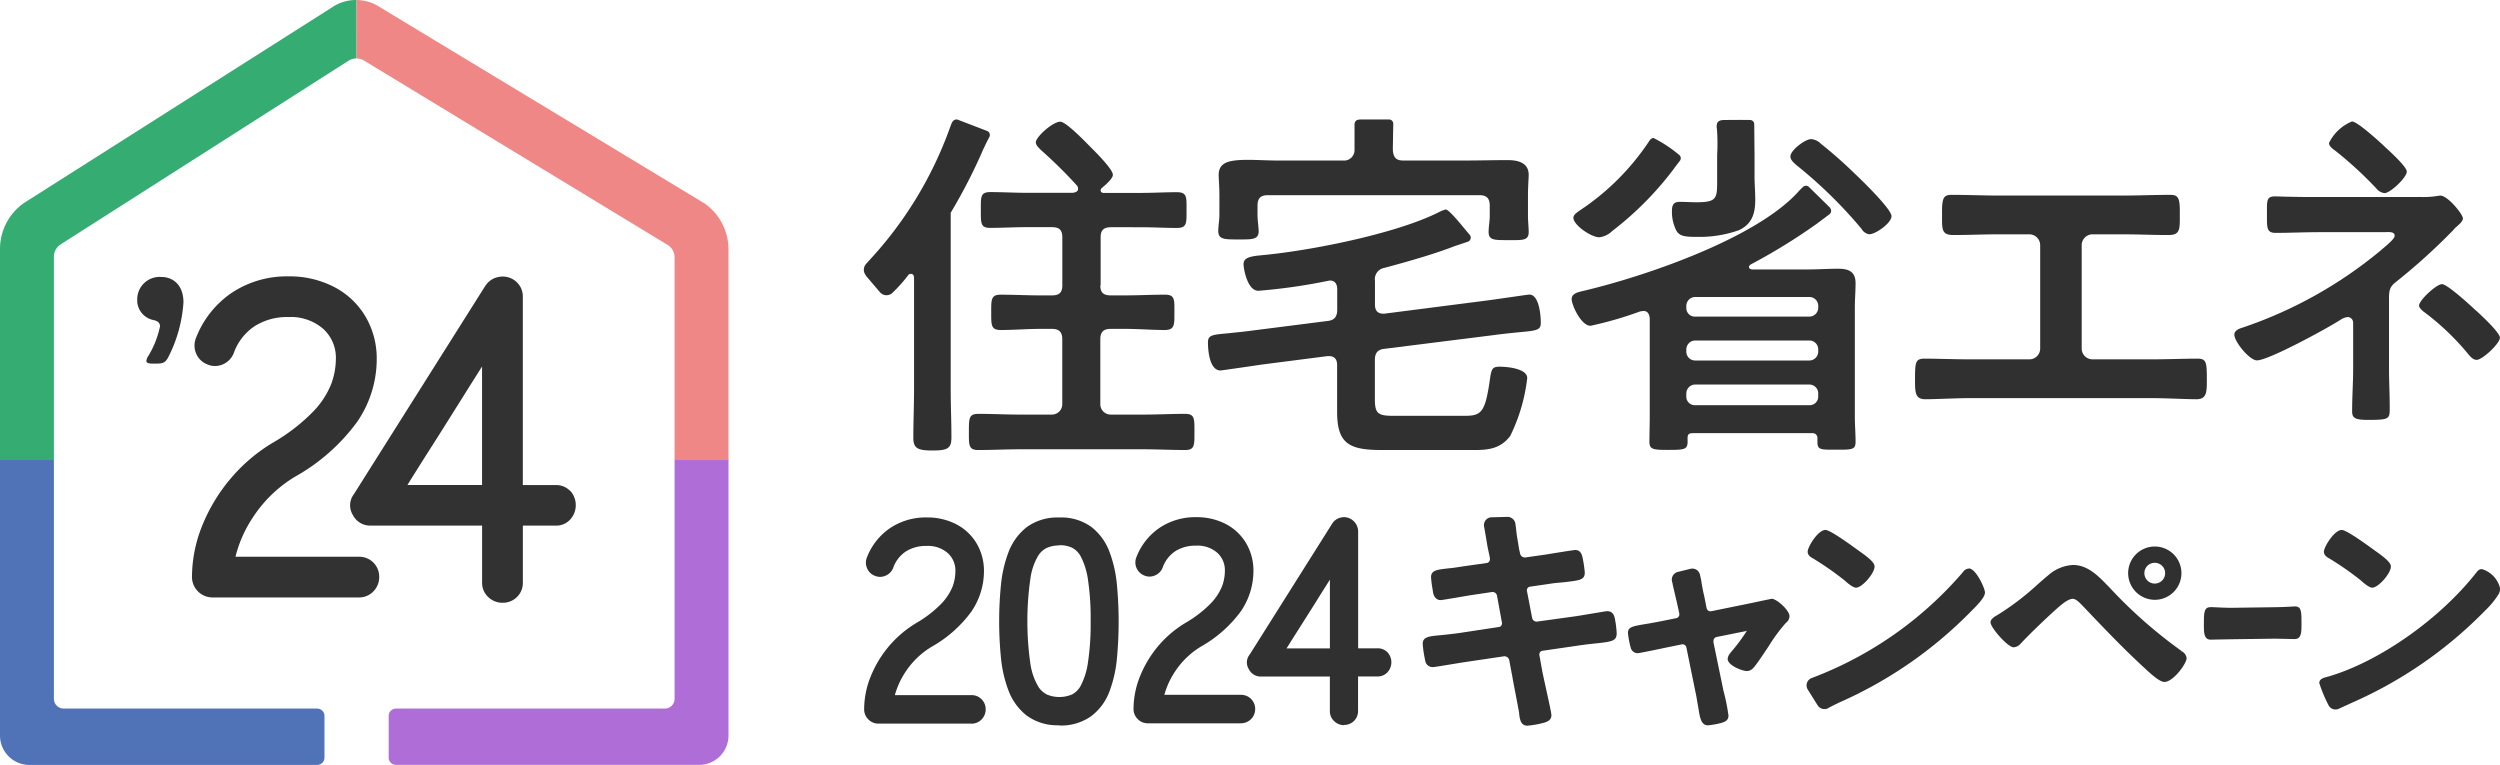
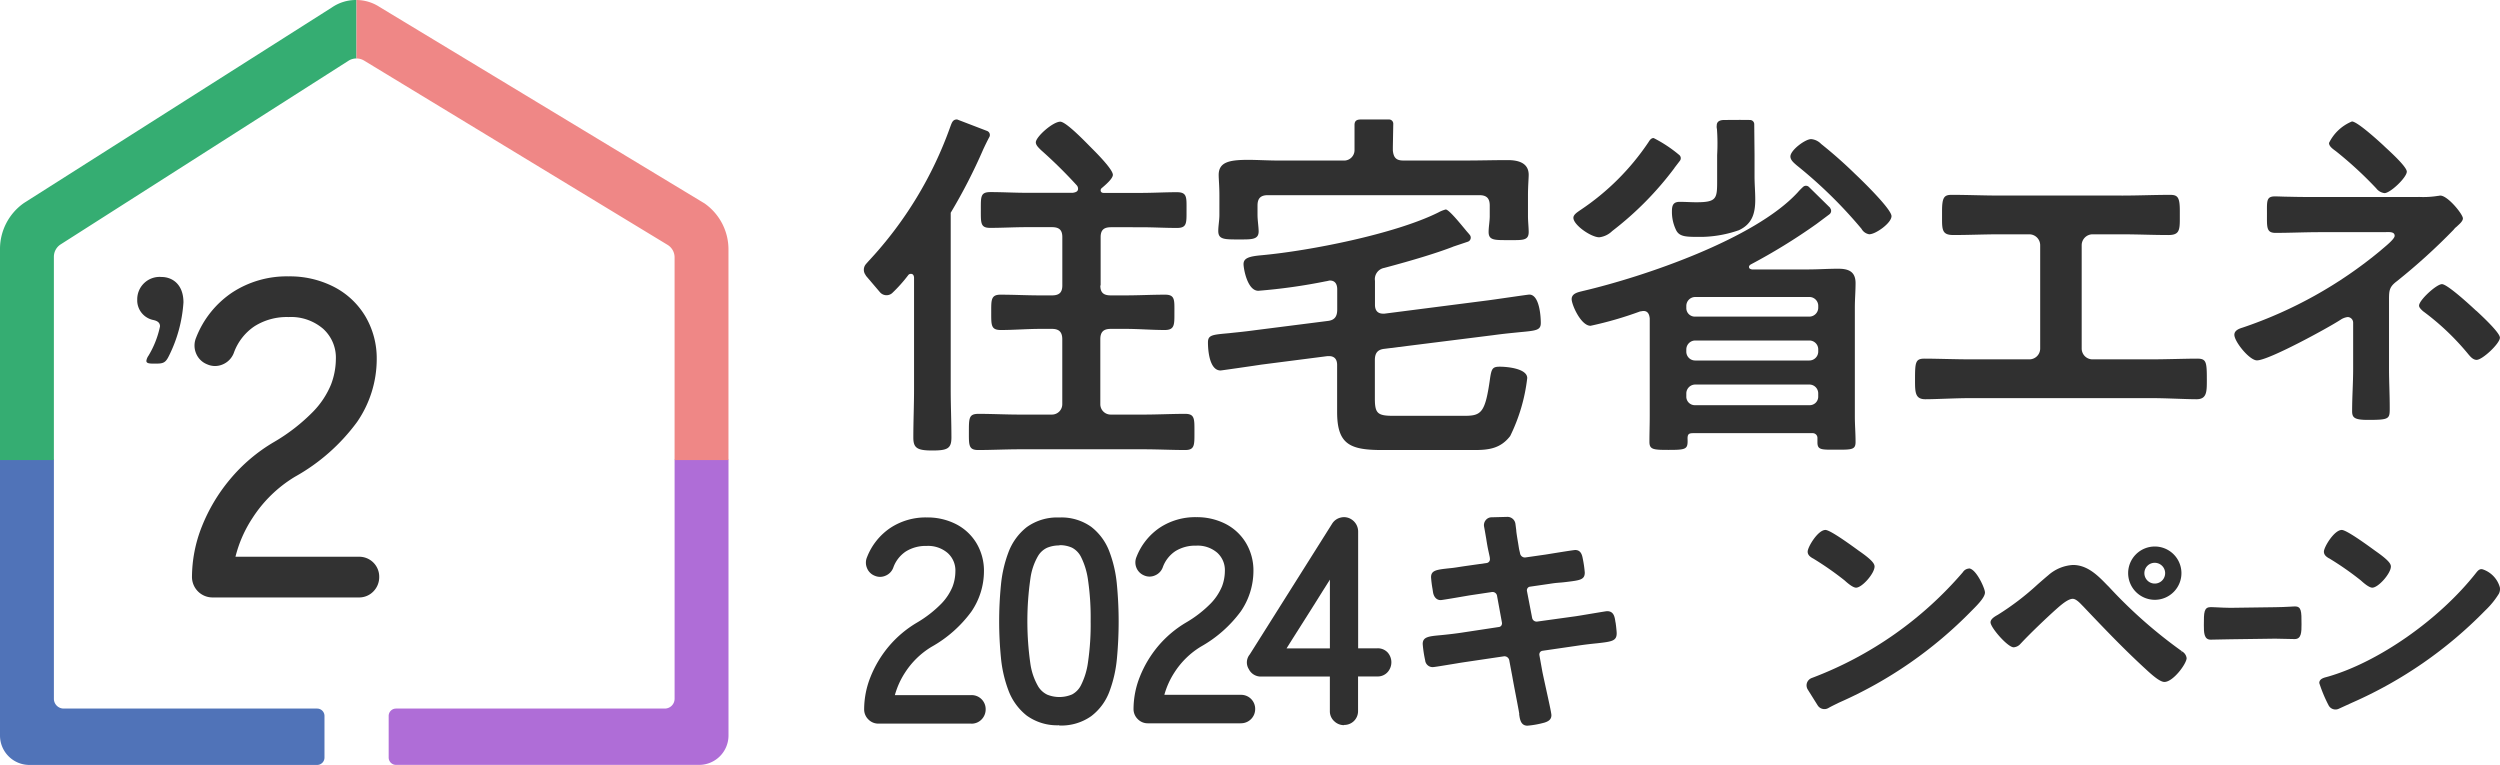
<svg xmlns="http://www.w3.org/2000/svg" width="272.081" height="83.249" viewBox="0 0 272.081 83.249">
  <g id="グループ_417" data-name="グループ 417" transform="translate(465 -5318)">
    <g id="グループ_415" data-name="グループ 415" transform="translate(94 -75.676)">
      <path id="パス_490" data-name="パス 490" d="M11.67,131.338H1.572a1.5,1.5,0,0,1-1.085-.458,1.519,1.519,0,0,1-.458-1.086,9.543,9.543,0,0,1,.7-3.555,12.175,12.175,0,0,1,1.957-3.277,11.988,11.988,0,0,1,3.053-2.594,12.724,12.724,0,0,0,2.706-2.1,5.894,5.894,0,0,0,1.2-1.822,4.792,4.792,0,0,0,.313-1.654,2.551,2.551,0,0,0-.828-2.013A3.256,3.256,0,0,0,6.839,112a4.1,4.1,0,0,0-2.27.6,3.537,3.537,0,0,0-1.375,1.778,1.512,1.512,0,0,1-.839.862,1.454,1.454,0,0,1-1.185,0,1.467,1.467,0,0,1-.828-.828,1.5,1.5,0,0,1,0-1.185,6.8,6.8,0,0,1,2.538-3.187,6.977,6.977,0,0,1,3.97-1.14,6.829,6.829,0,0,1,3.176.727,5.529,5.529,0,0,1,2.237,2.09,5.85,5.85,0,0,1,.805,3.055,7.806,7.806,0,0,1-1.375,4.383,13.62,13.62,0,0,1-4.328,3.824,8.882,8.882,0,0,0-2.885,2.805,8.768,8.768,0,0,0-1.107,2.451H11.7a1.527,1.527,0,0,1,1.554,1.553,1.555,1.555,0,0,1-.425,1.075,1.5,1.5,0,0,1-1.118.48Z" transform="translate(-464.982 5341.091)" fill="#303030" />
      <path id="パス_491" data-name="パス 491" d="M13.117,131.517a5.652,5.652,0,0,1-3.556-1.064,6.292,6.292,0,0,1-1.979-2.74,13.73,13.73,0,0,1-.816-3.589c-.123-1.264-.19-2.583-.19-3.914s.067-2.651.19-3.914a13.729,13.729,0,0,1,.816-3.589,6.305,6.305,0,0,1,1.979-2.74,5.652,5.652,0,0,1,3.556-1.062,5.587,5.587,0,0,1,3.478,1.017,6.123,6.123,0,0,1,1.979,2.7,13.529,13.529,0,0,1,.816,3.589c.123,1.286.19,2.639.19,4.015s-.067,2.763-.19,4.049a13.784,13.784,0,0,1-.816,3.578,5.971,5.971,0,0,1-1.979,2.673,5.655,5.655,0,0,1-3.478,1.017Zm0-19.571a3.434,3.434,0,0,0-1.308.247,2.253,2.253,0,0,0-1,.9,6.652,6.652,0,0,0-.828,2.426,32.743,32.743,0,0,0,0,9.35,6.858,6.858,0,0,0,.839,2.415,2.334,2.334,0,0,0,1,.907,3.517,3.517,0,0,0,2.7-.034,2.3,2.3,0,0,0,.962-1,7.875,7.875,0,0,0,.76-2.482,28.326,28.326,0,0,0,.291-4.5,28.426,28.426,0,0,0-.291-4.5,7.973,7.973,0,0,0-.76-2.482,2.291,2.291,0,0,0-.962-.994,3.173,3.173,0,0,0-1.375-.281Z" transform="translate(-456.835 5341.091)" fill="#303030" />
      <path id="パス_492" data-name="パス 492" d="M24.734,131.323h-10.1a1.5,1.5,0,0,1-1.085-.458,1.517,1.517,0,0,1-.459-1.084,9.544,9.544,0,0,1,.7-3.557,12.21,12.21,0,0,1,1.957-3.277,11.9,11.9,0,0,1,3.064-2.594,12.792,12.792,0,0,0,2.706-2.1,5.979,5.979,0,0,0,1.2-1.825,4.8,4.8,0,0,0,.313-1.654,2.551,2.551,0,0,0-.827-2.013,3.257,3.257,0,0,0-2.293-.772,4.1,4.1,0,0,0-2.27.6,3.551,3.551,0,0,0-1.376,1.78,1.514,1.514,0,0,1-.839.86,1.454,1.454,0,0,1-1.185,0,1.527,1.527,0,0,1-.827-2.013,6.81,6.81,0,0,1,2.538-3.187,6.994,6.994,0,0,1,3.97-1.14,6.857,6.857,0,0,1,3.176.727,5.52,5.52,0,0,1,2.237,2.092,5.843,5.843,0,0,1,.805,3.052,7.8,7.8,0,0,1-1.375,4.383,13.745,13.745,0,0,1-4.328,3.824,8.891,8.891,0,0,0-2.885,2.808,8.758,8.758,0,0,0-1.107,2.449h8.331a1.527,1.527,0,0,1,1.554,1.555,1.544,1.544,0,0,1-1.543,1.542Z" transform="translate(-448.725 5341.072)" fill="#303030" />
      <path id="パス_493" data-name="パス 493" d="M29.166,131.525A1.522,1.522,0,0,1,28.1,131.1a1.457,1.457,0,0,1-.481-1.084v-3.78h-7.5a1.449,1.449,0,0,1-1.319-.806,1.365,1.365,0,0,1,.1-1.6l8.969-14.236a1.487,1.487,0,0,1,.928-.66,1.471,1.471,0,0,1,1.2.213,1.571,1.571,0,0,1,.7,1.286V123.16h2.114a1.454,1.454,0,0,1,1.1.458,1.606,1.606,0,0,1,.011,2.114,1.437,1.437,0,0,1-1.118.492H30.687V130a1.493,1.493,0,0,1-1.532,1.5Zm-6.251-8.354h4.708v-7.483q-.419.673-.805,1.275c-.973,1.567-1.778,2.83-2.393,3.8s-1.085,1.712-1.42,2.249l-.1.157Z" transform="translate(-441.887 5341.072)" fill="#303030" />
      <path id="パス_497" data-name="パス 497" d="M.232,106.567a.945.945,0,0,1,0-1.208c.123-.145.246-.279.335-.38A42.042,42.042,0,0,0,9.435,90.363c.157-.4.246-.76.727-.76l3.265,1.253a.466.466,0,0,1,.246.66c-.224.414-.481.951-.649,1.308a59.663,59.663,0,0,1-3.556,6.933v19.211c0,1.766.078,3.535.078,5.256,0,1.207-.447,1.409-2.091,1.409S5.4,125.354,5.4,124.225c0-1.766.078-3.49.078-5.256V106.847c0-.2-.078-.436-.324-.436a.345.345,0,0,0-.324.157,16.034,16.034,0,0,1-1.745,1.946.939.939,0,0,1-1.32-.112L.221,106.59Zm25.519,1.1c0,.761.324,1.085,1.13,1.085h1.61c1.454,0,2.863-.078,4.317-.078,1.085,0,1.006.6,1.006,1.923s.045,1.923-1.051,1.923c-1.409,0-2.818-.123-4.272-.123H26.88c-.805,0-1.13.358-1.13,1.13v7.068a1.126,1.126,0,0,0,1.13,1.129h3.59c1.532,0,3.019-.079,4.518-.079,1.051,0,1.006.559,1.006,1.968s.045,1.968-1.006,1.968c-1.487,0-2.986-.079-4.518-.079h-13.5c-1.487,0-3.019.079-4.518.079-1.051,0-1.006-.559-1.006-1.968,0-1.522,0-1.968,1.051-1.968,1.487,0,2.986.079,4.473.079h3.511a1.126,1.126,0,0,0,1.129-1.129v-7.068c0-.761-.324-1.13-1.129-1.13H19.2c-1.409,0-2.863.123-4.272.123-1.085,0-1.051-.526-1.051-1.923,0-1.32-.045-1.923,1.006-1.923,1.454,0,2.863.078,4.317.078h1.286c.805,0,1.129-.324,1.129-1.085v-5.256c0-.76-.324-1.085-1.129-1.085H17.7c-1.286,0-2.617.078-3.947.078-1.051,0-1.006-.526-1.006-1.968S12.7,97.509,13.8,97.509c1.286,0,2.617.078,3.914.078h5.043c.28-.045.57-.123.57-.436a.555.555,0,0,0-.123-.358,50.9,50.9,0,0,0-3.914-3.858c-.246-.246-.559-.526-.559-.839,0-.6,1.856-2.248,2.661-2.248.649,0,2.863,2.326,3.388,2.852.481.481,2.337,2.326,2.337,2.93,0,.436-.883,1.163-1.208,1.443a.3.3,0,0,0-.123.246c0,.2.156.28.324.28h4.026c1.331,0,2.661-.078,3.947-.078,1.13,0,1.051.559,1.051,1.968s.045,1.923-1.051,1.923c-1.286,0-2.617-.078-3.947-.078H26.914c-.805,0-1.129.324-1.129,1.085v5.256Z" transform="translate(-465 5317.072)" fill="#303030" />
      <path id="パス_498" data-name="パス 498" d="M43.339,103.47c-1.778.682-4.272,1.442-7.459,2.292a1.246,1.246,0,0,0-1.006,1.409v2.606c0,.559.246.962.883.962h.157L47.119,109.3c.649-.078,4.395-.637,4.551-.637,1.085,0,1.252,2.292,1.252,3.086s-.481.839-2.292,1.006c-.727.078-1.655.157-2.863.323l-11.854,1.488c-.772.079-1.051.48-1.051,1.241v4.161c0,1.609.28,1.89,1.979,1.89h7.783c1.856,0,2.259-.359,2.784-4.139.157-1.005.28-1.207,1.051-1.207.805,0,2.986.2,2.986,1.241a19.238,19.238,0,0,1-1.856,6.307c-1.051,1.365-2.337,1.522-3.914,1.522h-10c-3.511,0-4.92-.6-4.92-4.139v-5.122c0-.559-.246-.961-.883-.961h-.157l-7.213.927c-.481.079-4.35.637-4.428.637-1.208,0-1.376-2.168-1.376-3.052,0-.806.448-.839,2.293-1.006.682-.078,1.61-.156,2.818-.324l7.906-1.006c.761-.078,1.051-.481,1.051-1.241v-2.2c0-.526-.2-.962-.805-.962-.078,0-.324.078-.4.078a61.906,61.906,0,0,1-7.381,1.04c-1.208,0-1.61-2.449-1.61-2.9,0-.637.559-.839,1.89-.962,5.323-.481,14.627-2.326,19.312-4.663a3.479,3.479,0,0,1,.805-.324c.358,0,1.733,1.722,2.136,2.2.145.19.336.38.481.57a.468.468,0,0,1-.213.738l-1.633.548ZM32.649,90.207c0-.526.324-.6.727-.6h3.031a.459.459,0,0,1,.459.481l-.045,2.5v.4c.078.761.358,1.085,1.129,1.085h6.889c1.487,0,2.986-.045,4.473-.045,1.129,0,2.292.28,2.292,1.61,0,.324-.078,1.286-.078,2.2v2.292c0,.559.078,1.241.078,1.722,0,.962-.682.883-2.181.883s-2.181.045-2.181-.883c0-.559.123-1.163.123-1.722V98.974c0-.805-.358-1.129-1.129-1.129H23.222c-.772,0-1.13.324-1.13,1.129v1.04c0,.526.123,1.331.123,1.767,0,.928-.771.883-2.214.883-1.532,0-2.181,0-2.181-.928,0-.526.123-1.163.123-1.722V97.845c0-.962-.078-1.767-.078-2.2,0-1.409,1.163-1.644,3.221-1.644.973,0,2.181.078,3.545.078h6.888a1.136,1.136,0,0,0,1.13-1.141Z" transform="translate(-444.233 5317.072)" fill="#303030" />
      <path id="パス_499" data-name="パス 499" d="M62.461,99.217a.472.472,0,0,1-.067.682l-1.42,1.062a64.588,64.588,0,0,1-7.179,4.417c-.078.078-.157.123-.157.246,0,.2.157.246.324.279h6.083c1.085,0,2.214-.078,3.3-.078s1.89.279,1.89,1.565c0,.883-.078,1.767-.078,2.65v11.842c0,1.008.078,1.791.078,2.8,0,.839-.4.839-2.058.839s-2.091.045-2.091-.806v-.48a.512.512,0,0,0-.514-.514H47.621c-.481,0-.671.054-.671.581.045,1.163-.078,1.241-2.091,1.241-1.655,0-2.058-.045-2.058-.884,0-1.005.034-1.822.034-2.83v-10.6c-.045-.436-.2-.805-.682-.805-.123,0-.246.045-.358.045a39.824,39.824,0,0,1-5.4,1.566c-1.051,0-2.058-2.292-2.058-2.9,0-.637.727-.76,1.208-.883,6.687-1.566,18.709-5.659,23.383-10.724a7.7,7.7,0,0,1,.615-.626.464.464,0,0,1,.626.033l2.3,2.259ZM45.53,94.856a35.192,35.192,0,0,1-6.777,6.866,2.428,2.428,0,0,1-1.409.682c-.883,0-2.818-1.331-2.818-2.125,0-.358.481-.637.761-.839A26.815,26.815,0,0,0,42.7,92.049c.123-.2.279-.447.559-.447a14.582,14.582,0,0,1,2.762,1.823.458.458,0,0,1,.09.66l-.593.772Zm8.711-1.409v2.326c0,.839.078,1.689.078,2.527,0,1.487-.324,2.65-1.778,3.332a12.917,12.917,0,0,1-3.947.727c-1.655,0-2.46.045-2.863-.682a4.529,4.529,0,0,1-.481-2.091c0-.637.123-1.04.85-1.04.6,0,1.208.045,1.812.045,2.292,0,2.259-.436,2.259-2.527V93.458a21.891,21.891,0,0,0-.022-2.84,1.021,1.021,0,0,1-.022-.38c0-.481.4-.6.805-.6.369,0,1.946-.022,2.829,0a.458.458,0,0,1,.447.459Zm5.96,17.59a.974.974,0,0,0,.973-.973v-.2a.962.962,0,0,0-.962-.962H47.789a.973.973,0,0,0-.973.973v.235a.926.926,0,0,0,.928.928Zm-13.386,3.813a.961.961,0,0,0,.962.963H60.2a.974.974,0,0,0,.973-.974V114.6a.963.963,0,0,0-.962-.963H47.789a.975.975,0,0,0-.973.974Zm0,4.9a.925.925,0,0,0,.928.927h12.5a.925.925,0,0,0,.928-.927v-.359a.961.961,0,0,0-.962-.961H47.789a.973.973,0,0,0-.973.972v.348Zm19.95-17.669a1.173,1.173,0,0,1-.883-.6,49.707,49.707,0,0,0-7.056-6.911c-.279-.246-.682-.559-.682-.962,0-.682,1.61-1.89,2.259-1.89a1.72,1.72,0,0,1,1.085.526A49.3,49.3,0,0,1,65.2,95.526c.727.682,3.947,3.813,3.947,4.574s-1.733,1.968-2.382,1.968Z" transform="translate(-422.29 5317.097)" fill="#303030" />
      <path id="パス_500" data-name="パス 500" d="M73.476,93.338c1.778,0,3.511-.078,5.278-.078.805,0,1.051.246,1.051,1.722v.962c0,1.241-.123,1.688-1.252,1.688-1.655,0-3.31-.078-5-.078H70.333a1.189,1.189,0,0,0-1.208,1.208V110a1.179,1.179,0,0,0,1.208,1.163h6.285c1.655,0,3.869-.079,5.077-.079,1.006,0,1.051.359,1.051,2.327,0,1.286,0,2.092-1.13,2.092-1.208,0-3.265-.123-5-.123h-19.5c-1.733,0-3.791.123-5,.123-1.129,0-1.129-.761-1.129-2.125,0-1.923.045-2.294,1.051-2.294,1.208,0,3.388.079,5.077.079H63.4A1.179,1.179,0,0,0,64.608,110V98.762A1.189,1.189,0,0,0,63.4,97.554H60.18c-1.689,0-3.344.078-5,.078-1.13,0-1.253-.436-1.253-1.644v-.962c0-1.521.246-1.767,1.051-1.767,1.733,0,3.511.078,5.245.078H73.476Z" transform="translate(-401.57 5321.623)" fill="#303030" />
      <path id="パス_501" data-name="パス 501" d="M86.5,97.911a10.167,10.167,0,0,0,2.125-.112c.078,0,.19-.033.257-.033.816,0,2.46,2.035,2.46,2.482,0,.336-.447.671-.671.895a1.591,1.591,0,0,0-.336.336,65.626,65.626,0,0,1-6.218,5.636c-.783.593-.816,1.006-.816,1.968v7.493c0,1.409.078,2.817.078,4.226,0,1.264.033,1.376-2.382,1.376-1.487,0-1.711-.258-1.711-.963,0-1.519.112-3.041.112-4.561V111.61a.612.612,0,0,0-.593-.626,1.793,1.793,0,0,0-.783.3c-1.375.895-7.828,4.417-9.092,4.417-.816,0-2.46-2.036-2.46-2.785,0-.48.526-.67.895-.782a47.03,47.03,0,0,0,15.018-8.387c.369-.336,1.532-1.219,1.532-1.6,0-.514-.7-.4-1.2-.4H75.755c-1.6,0-3.209.078-4.809.078-1.007,0-.928-.626-.928-2.114,0-1.331-.078-1.856.861-1.856.481,0,.973.034,1.454.034,1.118.033,2.27.033,3.422.033H86.524Zm-3.69-5.491c.481.447,2.427,2.192,2.427,2.74,0,.626-1.789,2.337-2.427,2.337a1.325,1.325,0,0,1-.895-.514,41.789,41.789,0,0,0-4.395-4.048c-.3-.224-.749-.514-.749-.895A4.813,4.813,0,0,1,79.267,89.7c.593,0,2.986,2.192,3.534,2.706ZM92.8,110.3c.481.447,2.572,2.371,2.572,2.93,0,.626-1.9,2.415-2.539,2.415-.447,0-.783-.48-1.04-.783a27.486,27.486,0,0,0-4.809-4.528c-.145-.145-.414-.369-.414-.593,0-.593,1.9-2.337,2.494-2.337s3.165,2.371,3.724,2.9Z" transform="translate(-382.299 5317.196)" fill="#303030" />
      <path id="パス_502" data-name="パス 502" d="M37.606,130.33c.078.559.168,1.264.906,1.264a10.041,10.041,0,0,0,1.812-.325l.078-.022c.28-.1.716-.256.716-.792,0-.269-.336-1.735-.7-3.411-.134-.615-.246-1.129-.291-1.365l-.313-1.744a.433.433,0,0,1,.067-.337.4.4,0,0,1,.257-.155l3.858-.561c.738-.11,1.42-.189,2.1-.256,1.588-.18,2.125-.247,2.125-1.086,0-.177-.034-.447-.056-.68l-.022-.191s-.011-.1-.022-.146a.524.524,0,0,0-.033-.191c-.078-.559-.168-1.2-.906-1.2-.078,0-.347.045-1.7.269-.805.135-1.711.29-1.935.312l-3.959.548a.5.5,0,0,1-.571-.413l-.559-2.9a.417.417,0,0,1,.067-.325.367.367,0,0,1,.257-.157l2.147-.312c.693-.112.95-.112,1.42-.157l.4-.045c1.454-.18,2-.233,2-1.017a11.853,11.853,0,0,0-.157-1.207l-.056-.292c-.067-.357-.179-.961-.828-.961-.212,0-3.232.5-3.254.5l-2.181.312a.534.534,0,0,1-.57-.469l-.1-.424c-.022-.123-.056-.348-.1-.615-.078-.471-.213-1.264-.213-1.466l-.089-.694a.875.875,0,0,0-.861-.75l-1.733.045a.82.82,0,0,0-.649.325.86.86,0,0,0-.168.693c.078.4.157.882.235,1.331.078.5.157.961.224,1.252l.145.671a1.431,1.431,0,0,1,.033.29.41.41,0,0,1-.347.413l-2.214.314c-.95.135-1.3.213-1.856.258-1.409.155-1.991.222-1.991.983a11.776,11.776,0,0,0,.157,1.252l.056.368c.089.539.4.862.827.862.212,0,3.187-.525,3.221-.525l2.326-.348a.5.5,0,0,1,.6.438l.526,2.873a.444.444,0,0,1-.067.337.379.379,0,0,1-.291.157l-4.126.626c-.761.11-1.465.189-2.147.256-1.364.123-1.991.191-1.991.963a13.129,13.129,0,0,0,.268,1.778.815.815,0,0,0,.828.738c.168,0,1.029-.146,2.673-.415.38-.067.694-.11.828-.132l4.227-.626a.533.533,0,0,1,.593.413l.347,1.845c.179,1.028.5,2.617.693,3.69l.056.337Z" transform="translate(-431.274 5341.06)" fill="#303030" />
-       <path id="パス_503" data-name="パス 503" d="M52.733,114.664s-.045,0-1.364.281c-.436.09-.827.18-.939.2l-4.283.871a.49.49,0,0,1-.335-.056.471.471,0,0,1-.19-.3l-.235-1.2a17.746,17.746,0,0,1-.347-1.811l-.134-.595a.877.877,0,0,0-.38-.548.865.865,0,0,0-.66-.1l-1.376.337a.865.865,0,0,0-.626,1.039,3.322,3.322,0,0,1,.09.415c.179.759.391,1.677.425,1.811l.268,1.219a.437.437,0,0,1-.369.559l-1.845.368c-.526.1-.939.18-1.308.236-1.622.269-2.058.348-2.058,1.008a9.626,9.626,0,0,0,.313,1.632.785.785,0,0,0,.749.559c.168,0,2.7-.525,2.829-.559l1.957-.4s.056,0,.067-.011a.442.442,0,0,1,.447.357l1,4.908c.09.4.145.772.2,1.086.034.189.056.357.09.5.168,1.1.291,1.968,1.062,1.968a9.074,9.074,0,0,0,1.4-.247c.4-.123.827-.256.827-.815a21.81,21.81,0,0,0-.548-2.707l-1.085-5.256v-.18a.43.43,0,0,1,.358-.413l3.064-.615a.89.89,0,0,0,.224-.079,18.819,18.819,0,0,1-1.733,2.336c-.022.034-.045.067-.078.112a1.064,1.064,0,0,0-.291.626c0,.75,1.655,1.331,2.069,1.331a.954.954,0,0,0,.749-.368c.324-.325,1.454-2.047,1.677-2.384a17.854,17.854,0,0,1,1.845-2.493.937.937,0,0,0,.391-.716c0-.66-1.4-1.912-1.968-1.912Z" transform="translate(-418.893 5344.177)" fill="#303030" />
      <path id="パス_504" data-name="パス 504" d="M46.34,112.594a33.907,33.907,0,0,1,3.467,2.415c.391.359.917.783,1.241.783.66,0,2.013-1.553,2.013-2.3,0-.281-.213-.682-1.722-1.721-2.046-1.5-3.265-2.26-3.623-2.26-.827,0-1.935,1.867-1.935,2.359,0,.393.313.581.548.727Z" transform="translate(-408.048 5341.841)" fill="#303030" />
      <path id="パス_505" data-name="パス 505" d="M63.4,111.387a.845.845,0,0,0-.66.393,40.481,40.481,0,0,1-16.416,11.507.879.879,0,0,0-.548.525.859.859,0,0,0,.078.738l1.085,1.733a.862.862,0,0,0,.727.4.832.832,0,0,0,.425-.112c.257-.146.525-.281.962-.492l.2-.1a46.028,46.028,0,0,0,14.414-9.976l.056-.056c.861-.848,1.42-1.508,1.42-1.957s-.984-2.617-1.756-2.617Z" transform="translate(-408.114 5344.166)" fill="#303030" />
      <path id="パス_506" data-name="パス 506" d="M64.24,116.108a2.9,2.9,0,1,0-2.919-2.906A2.906,2.906,0,0,0,64.24,116.108Zm0-4.026a1.13,1.13,0,1,1-1.152,1.12A1.123,1.123,0,0,1,64.24,112.081Z" transform="translate(-388.71 5342.846)" fill="#303030" />
      <path id="パス_507" data-name="パス 507" d="M75.505,120.611l-.179.213.156-.224a51.647,51.647,0,0,1-7.962-7.023l-.179-.177c-1-1.03-2.136-2.193-3.724-2.193a4.438,4.438,0,0,0-2.684,1.118c-.38.314-.772.66-1.163,1a28.846,28.846,0,0,1-4.339,3.31c-.38.211-.783.469-.783.815,0,.57,1.868,2.718,2.516,2.718a1.084,1.084,0,0,0,.76-.4l.045-.045c.939-1.008,2.673-2.673,3.847-3.723.436-.382,1.241-1.109,1.778-1.109.335,0,.727.393,1,.682l.145.146c2.259,2.381,4.473,4.7,6.855,6.877,1.006.94,1.61,1.342,1.979,1.342.95,0,2.415-1.991,2.415-2.594a.976.976,0,0,0-.514-.738Z" transform="translate(-397.013 5343.956)" fill="#303030" />
      <path id="パス_508" data-name="パス 508" d="M74.868,113.226c-.078,0-.268,0-.514.022-.447.022-1.1.056-1.6.056l-4.876.067c-.459,0-1.107-.034-1.566-.056-.268-.011-.47-.022-.559-.022-.76,0-.76.57-.76,1.957,0,.783,0,1.587.738,1.587.369,0,.727-.011,1.1-.022.347-.011.7-.02,1.04-.02l4.876-.067c.347,0,.693.011,1.051.022s.727.022,1.085.022c.738,0,.738-.783.738-1.623,0-1.409,0-1.935-.749-1.935Z" transform="translate(-384.141 5346.455)" fill="#303030" />
      <path id="パス_509" data-name="パス 509" d="M71.373,112.594a32.709,32.709,0,0,1,3.467,2.415c.391.359.917.783,1.241.783.66,0,2.024-1.553,2.024-2.3,0-.281-.213-.671-1.722-1.721-2.046-1.5-3.265-2.26-3.623-2.26-.827,0-1.946,1.867-1.946,2.359,0,.393.313.581.548.727Z" transform="translate(-376.898 5341.841)" fill="#303030" />
      <path id="パス_510" data-name="パス 510" d="M88.325,111.424c-.336-.09-.582.292-.671.393-4,5.088-10.6,9.682-16.047,11.271-.067.022-.134.034-.2.056-.347.09-.816.213-.816.66a15.438,15.438,0,0,0,1,2.4.845.845,0,0,0,.76.48.794.794,0,0,0,.358-.079l1.465-.669a46.215,46.215,0,0,0,14.426-9.976l.056-.056a9.086,9.086,0,0,0,1.476-1.811,1.1,1.1,0,0,0,.112-.7,2.892,2.892,0,0,0-1.923-1.98Z" transform="translate(-377.178 5344.208)" fill="#303030" />
    </g>
    <g id="グループ_416" data-name="グループ 416">
      <path id="パス_494" data-name="パス 494" d="M39.064,61.521H25.626a13.634,13.634,0,0,1,1.849-4.21,14.241,14.241,0,0,1,4.629-4.5,21.165,21.165,0,0,0,6.761-5.964A12.07,12.07,0,0,0,41,40.056a9,9,0,0,0-1.236-4.7,8.517,8.517,0,0,0-3.443-3.219,10.5,10.5,0,0,0-4.918-1.131,10.831,10.831,0,0,0-6.143,1.764,10.479,10.479,0,0,0-3.921,4.918,2.209,2.209,0,0,0,.005,1.709,2.14,2.14,0,0,0,1.2,1.181,2.09,2.09,0,0,0,1.694.01,2.2,2.2,0,0,0,1.206-1.241A5.86,5.86,0,0,1,27.7,36.434a6.569,6.569,0,0,1,3.7-1,5.361,5.361,0,0,1,3.777,1.285,4.238,4.238,0,0,1,1.375,3.338,7.911,7.911,0,0,1-.513,2.686,9.287,9.287,0,0,1-1.928,2.95,20.153,20.153,0,0,1-4.32,3.358A18.212,18.212,0,0,0,25.028,53.1a18.808,18.808,0,0,0-3.049,5.107,15.025,15.025,0,0,0-1.086,5.531,2.237,2.237,0,0,0,2.217,2.212H39.054a2.145,2.145,0,0,0,1.609-.683,2.21,2.21,0,0,0,.608-1.53,2.171,2.171,0,0,0-2.217-2.217Z" transform="translate(-465 5317.072)" fill="#323232" />
-       <path id="パス_495" data-name="パス 495" d="M62.074,54.381a2.1,2.1,0,0,0-1.584-.663H56.9V33.2a2.135,2.135,0,0,0-.638-1.54,2.193,2.193,0,0,0-1.58-.633H54.56a.561.561,0,0,1-.09.015c-.065,0-.125.015-.194.025l-.234.055a1.736,1.736,0,0,0-.229.08,2.124,2.124,0,0,0-.239.12l-.08.045A2.11,2.11,0,0,0,53,31.8a2.826,2.826,0,0,0-.254.349L38.507,54.72A1.994,1.994,0,0,0,38.417,57a2.1,2.1,0,0,0,1.893,1.131H52.468v6.233a2.107,2.107,0,0,0,.688,1.565,2.228,2.228,0,0,0,1.53.6,2.2,2.2,0,0,0,1.585-.633,2.131,2.131,0,0,0,.633-1.535V58.133H60.49A2.057,2.057,0,0,0,62.1,57.42a2.328,2.328,0,0,0-.02-3.059ZM52.463,40.814v12.9H44.341l.369-.6c.523-.837,1.271-2.028,2.252-3.567s2.252-3.563,3.807-6.044Q51.553,42.254,52.463,40.814Z" transform="translate(-465 5317.072)" fill="#323232" />
      <path id="パス_496" data-name="パス 496" d="M14.938,33.609a2.436,2.436,0,0,1,2.646-2.536c1.126,0,2.382.757,2.382,2.77a15.229,15.229,0,0,1-1.555,5.765c-.364.757-.593.892-1.39.892h-.364c-.5,0-.728-.065-.728-.3a1.277,1.277,0,0,1,.229-.558,10.17,10.17,0,0,0,1.256-3.194c0-.394-.264-.593-.727-.692a2.188,2.188,0,0,1-1.754-2.143Z" transform="translate(-465 5317.072)" fill="#323232" />
      <path id="パス_511" data-name="パス 511" d="M34.514,78.043H6.931a1.067,1.067,0,0,1-1.066-1.066V50.943H0V80.978a3.2,3.2,0,0,0,3.2,3.2H34.514a.8.8,0,0,0,.8-.8V78.845A.8.8,0,0,0,34.514,78.043Z" transform="translate(-465 5317.072)" fill="#5073b8" />
      <path id="パス_512" data-name="パス 512" d="M73.418,50.943V76.977a1.067,1.067,0,0,1-1.066,1.066H43.1a.8.8,0,0,0-.8.8v4.529a.8.8,0,0,0,.8.8H76.084a3.2,3.2,0,0,0,3.2-3.2V50.943Z" transform="translate(-465 5317.072)" fill="#af6dd7" />
      <path id="パス_513" data-name="パス 513" d="M38.8.928a4.634,4.634,0,0,0-2.681.812L2.686,22.971l-.149.1A6.112,6.112,0,0,0,0,28V51H5.864V28.875a1.6,1.6,0,0,1,.737-1.35L37.927,7.54a1.609,1.609,0,0,1,.872-.249Z" transform="translate(-465 5317.072)" fill="#35ad72" />
      <path id="パス_514" data-name="パス 514" d="M76.626,23.036,41.3,1.681A4.636,4.636,0,0,0,38.8.928V7.291a1.626,1.626,0,0,1,.822.229L72.65,27.575a1.593,1.593,0,0,1,.767,1.365V51h5.864V28.043a6.108,6.108,0,0,0-2.656-5.013Z" transform="translate(-465 5317.072)" fill="#ef8786" />
    </g>
  </g>
</svg>